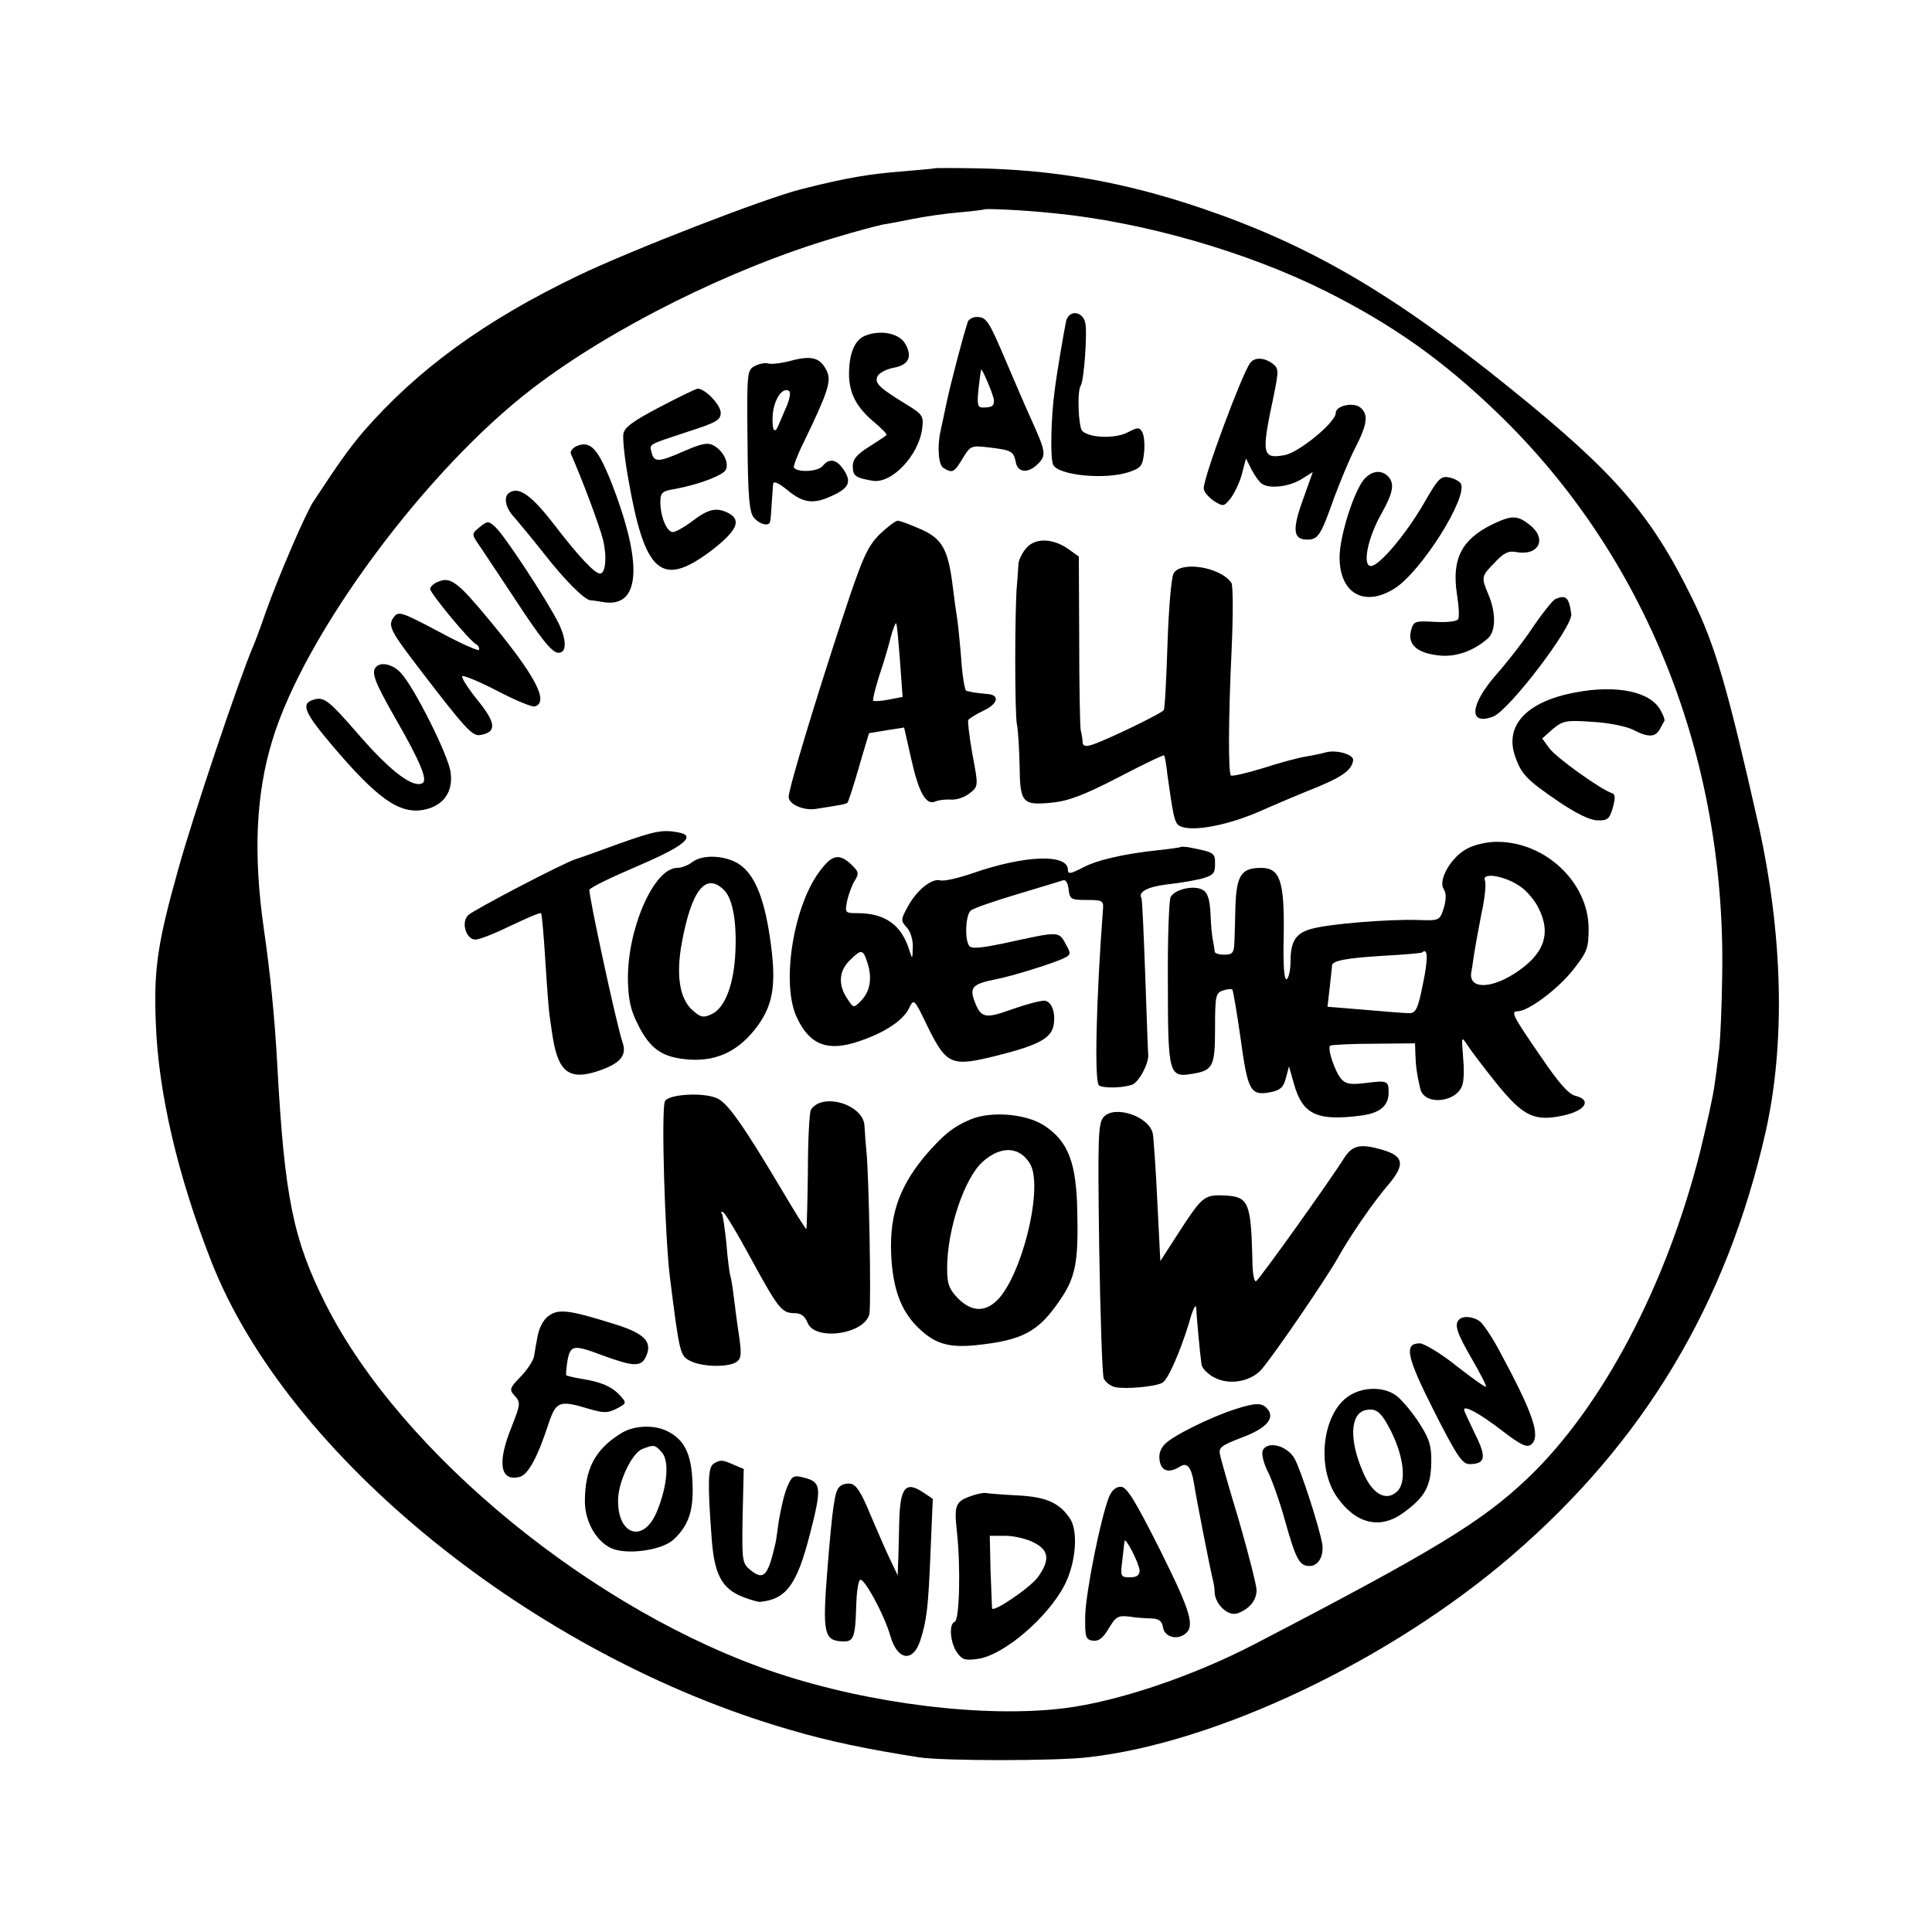
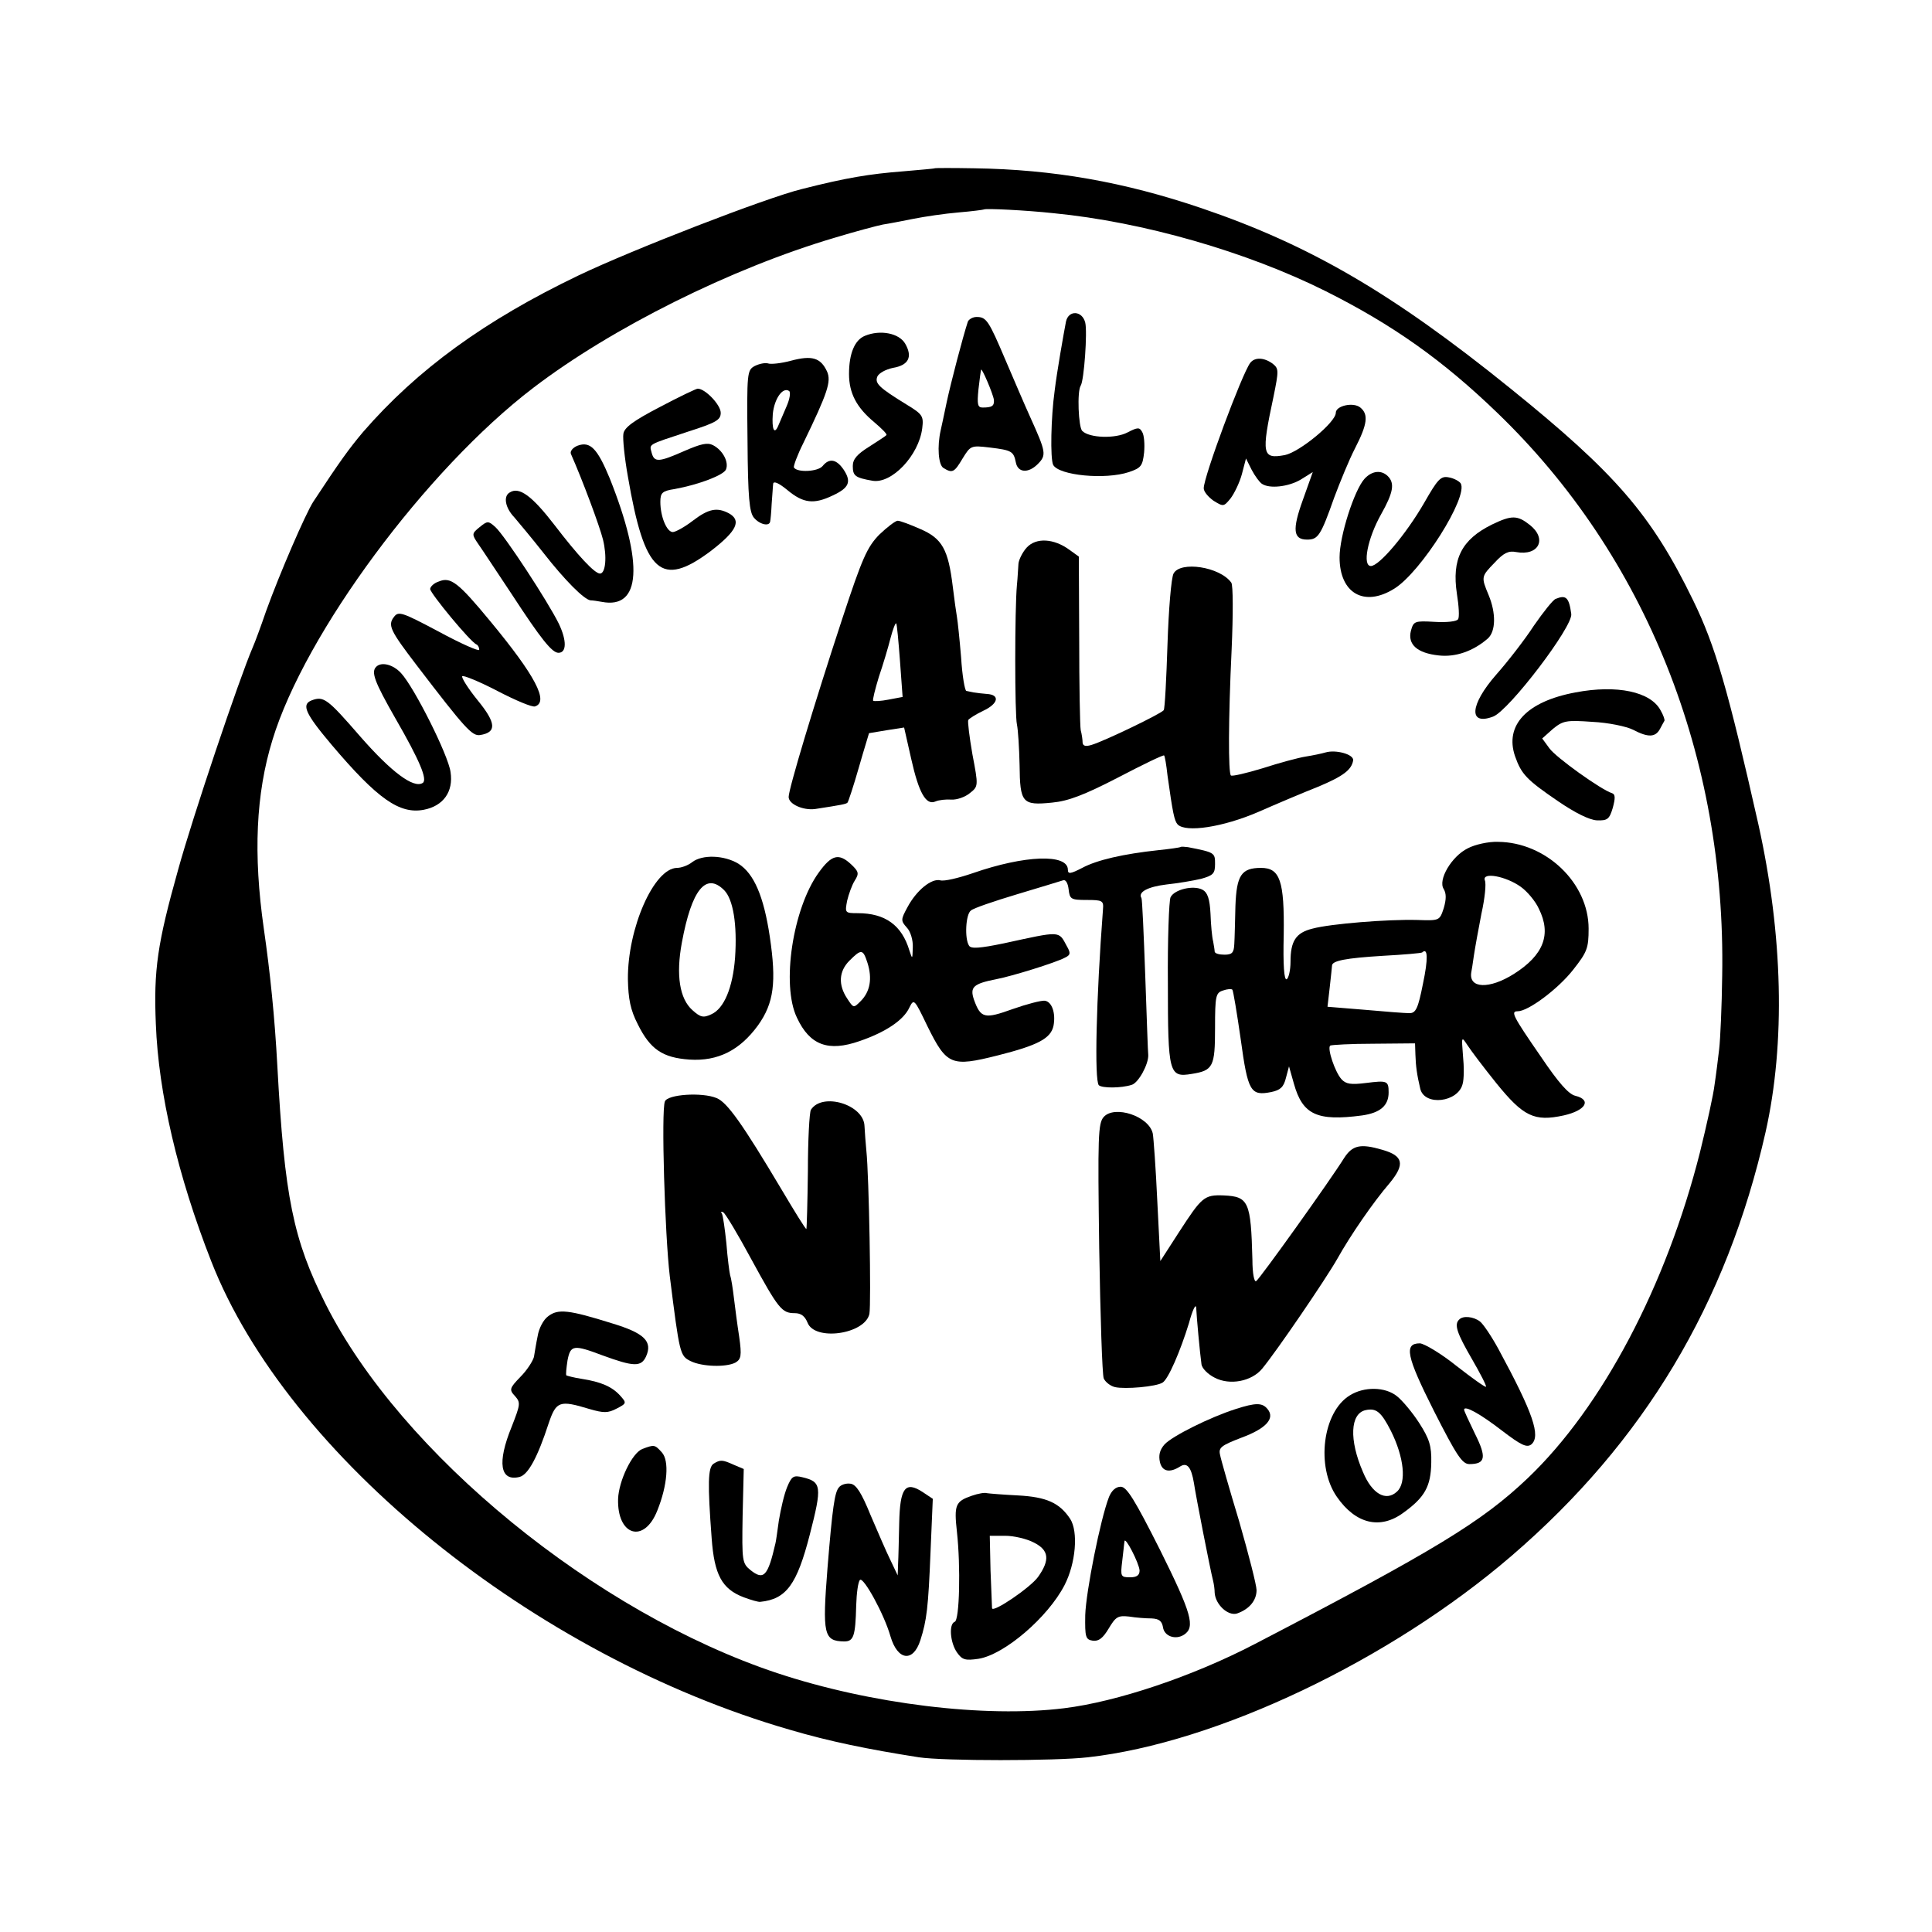
<svg xmlns="http://www.w3.org/2000/svg" version="1.0" width="512pt" height="512pt" viewBox="0 0 512 512" preserveAspectRatio="xMidYMid meet">
  <g transform="translate(0,512) scale(0.1,-0.1)" fill="#000000" stroke="none">
    <path d="M2477 4674 c-1 -1 -38 -4 -83 -8 -90 -7 -151 -17 -269 -47 -94 -23 -450 -161 -592 -229 -248 -119 -427 -249 -571 -415 -37 -44 -61 -77 -132 -185 -20 -31 -89 -190 -125 -290 -14 -41 -30 -84 -35 -95 -37 -86 -160 -452 -198 -590 -55 -196 -65 -265 -59 -409 7 -183 58 -402 147 -629 202 -516 855 -1045 1533 -1241 105 -31 208 -52 342 -73 66 -10 362 -10 448 0 341 38 801 257 1123 534 351 302 570 668 673 1123 53 236 46 522 -19 815 -81 359 -114 473 -173 594 -111 228 -206 337 -486 563 -312 252 -531 379 -816 476 -206 70 -394 103 -603 106 -56 1 -104 1 -105 0z m315 -119 c237 -23 512 -102 722 -207 177 -89 309 -182 455 -323 392 -378 605 -911 595 -1490 -1 -82 -5 -170 -8 -195 -3 -25 -8 -67 -12 -93 -3 -27 -21 -108 -39 -181 -89 -352 -258 -674 -456 -863 -122 -116 -245 -191 -724 -440 -165 -86 -366 -153 -505 -170 -209 -26 -513 11 -760 93 -482 160 -997 581 -1197 978 -86 171 -109 283 -128 631 -7 130 -19 247 -36 365 -28 196 -21 356 23 499 86 283 408 717 691 933 208 159 525 317 799 398 56 17 113 32 128 35 14 2 50 9 80 15 30 6 84 14 120 17 36 3 66 7 68 8 4 3 110 -2 184 -10z" />
    <path d="M2825 4268 c-6 -31 -24 -133 -30 -183 -10 -72 -12 -180 -4 -197 15 -28 138 -40 201 -19 32 11 36 16 40 52 2 22 0 46 -5 54 -7 13 -12 13 -39 -1 -32 -17 -101 -15 -120 4 -10 10 -14 105 -4 120 9 14 18 143 12 167 -8 32 -44 34 -51 3z" />
    <path d="M2565 4268 c-14 -43 -45 -162 -56 -213 -7 -33 -14 -67 -16 -75 -10 -44 -6 -92 7 -100 24 -15 29 -12 51 25 21 34 22 35 72 29 58 -7 63 -10 69 -39 5 -28 33 -30 58 -5 24 24 22 32 -20 125 -15 33 -44 101 -65 150 -45 106 -51 115 -77 115 -10 0 -20 -6 -23 -12z m69 -208 c1 -16 -5 -20 -30 -20 -13 0 -15 8 -11 48 3 26 6 49 7 52 1 8 32 -64 34 -80z" />
    <path d="M2292 4230 c-27 -11 -42 -47 -42 -101 0 -51 20 -89 67 -128 20 -17 35 -32 32 -34 -2 -3 -23 -16 -46 -31 -32 -20 -43 -33 -43 -51 0 -26 6 -31 52 -39 51 -9 123 67 132 139 4 32 1 37 -40 62 -75 46 -86 57 -79 75 4 9 22 19 41 23 42 7 53 29 33 64 -16 28 -66 38 -107 21z" />
    <path d="M2096 4164 c-26 -7 -54 -10 -61 -7 -8 2 -23 -1 -35 -7 -20 -11 -21 -17 -19 -198 1 -151 5 -190 17 -204 15 -18 41 -24 43 -10 1 4 3 25 4 47 2 22 3 46 4 53 1 8 15 2 38 -17 42 -35 70 -38 120 -14 43 20 50 36 29 68 -19 28 -38 32 -56 10 -12 -15 -67 -18 -76 -4 -2 3 9 33 25 65 65 134 74 163 63 189 -17 37 -40 44 -96 29z m-12 -122 c-9 -20 -18 -43 -21 -49 -11 -27 -18 -11 -15 30 4 40 26 72 43 61 5 -3 2 -22 -7 -42z" />
    <path d="M3313 4158 c-22 -30 -123 -301 -123 -332 0 -9 12 -23 26 -33 26 -16 27 -16 45 6 10 13 24 42 30 64 l11 42 15 -30 c9 -17 21 -33 27 -37 20 -14 71 -8 103 11 l32 20 -26 -73 c-29 -80 -26 -106 11 -106 29 0 36 10 72 112 15 40 39 99 55 130 33 64 36 90 14 108 -18 15 -65 5 -65 -14 0 -25 -96 -104 -135 -112 -60 -11 -63 1 -30 155 14 69 14 74 -2 87 -23 17 -48 18 -60 2z" />
    <path d="M1748 4041 c-69 -36 -94 -54 -96 -71 -2 -12 3 -63 12 -113 44 -257 88 -296 220 -197 69 53 82 81 47 100 -31 16 -53 12 -95 -20 -22 -17 -46 -30 -53 -30 -16 0 -33 41 -33 80 0 24 5 29 38 34 65 12 130 37 136 52 8 20 -9 51 -34 64 -15 8 -32 4 -76 -15 -68 -30 -80 -31 -87 -5 -6 24 -13 20 96 56 75 24 87 31 87 50 0 21 -41 64 -61 64 -4 0 -50 -22 -101 -49z" />
    <path d="M1531 3939 c-13 -5 -21 -15 -18 -22 31 -70 76 -191 85 -227 11 -45 7 -90 -8 -90 -14 0 -58 47 -120 128 -60 78 -94 103 -119 87 -18 -10 -12 -41 12 -66 12 -14 47 -56 77 -94 57 -73 108 -124 125 -126 6 0 19 -2 30 -4 104 -20 111 101 21 327 -33 80 -52 99 -85 87z" />
    <path d="M3616 3851 c-27 -30 -66 -151 -66 -208 0 -95 65 -133 145 -83 71 44 197 244 176 279 -4 6 -19 14 -32 16 -21 4 -29 -5 -65 -68 -48 -83 -119 -167 -141 -167 -23 0 -9 73 27 137 32 57 37 82 18 101 -17 17 -42 15 -62 -7z" />
    <path d="M3954 3730 c-81 -40 -107 -92 -93 -184 5 -31 7 -62 3 -67 -3 -6 -31 -9 -62 -7 -53 3 -56 2 -63 -24 -9 -36 17 -59 74 -65 44 -5 91 11 130 45 21 19 22 67 2 115 -20 48 -20 49 16 86 24 26 37 32 57 28 60 -11 83 35 36 72 -33 26 -48 26 -100 1z" />
    <path d="M1271 3723 c-21 -17 -21 -19 -4 -44 10 -14 50 -75 90 -135 77 -118 106 -154 123 -154 22 0 22 33 1 77 -29 59 -143 233 -168 256 -19 17 -21 17 -42 0z" />
    <path d="M2330 3703 c-32 -33 -45 -62 -98 -223 -75 -228 -142 -451 -142 -472 0 -19 38 -36 70 -32 71 11 82 13 86 17 2 2 16 44 30 93 14 49 27 90 27 91 1 0 23 4 48 8 l45 7 19 -84 c20 -89 39 -123 64 -112 9 4 28 6 42 5 15 -1 37 7 49 17 23 18 23 19 7 103 -8 46 -13 87 -11 91 3 4 20 15 39 24 41 19 46 43 10 45 -14 1 -29 3 -35 4 -5 1 -14 3 -19 4 -4 0 -11 40 -14 89 -4 48 -9 96 -11 107 -2 11 -7 47 -11 80 -12 99 -28 128 -86 153 -27 12 -54 22 -60 22 -6 0 -28 -17 -49 -37z m55 -334 l7 -96 -37 -7 c-20 -4 -39 -5 -41 -3 -2 2 5 30 15 63 11 32 25 79 31 103 6 23 13 41 15 39 2 -2 6 -46 10 -99z" />
    <path d="M2721 3669 c-11 -12 -21 -32 -22 -43 -1 -12 -2 -37 -4 -56 -6 -64 -6 -345 0 -370 3 -14 6 -62 7 -107 1 -101 7 -108 86 -100 43 4 85 20 176 67 65 34 119 60 121 58 2 -2 6 -25 9 -53 14 -100 18 -120 27 -130 22 -22 120 -7 213 33 50 22 121 52 159 67 67 28 89 45 93 70 2 16 -46 29 -73 21 -10 -3 -34 -8 -53 -11 -19 -3 -71 -17 -114 -31 -43 -13 -81 -22 -84 -19 -7 7 -7 146 2 335 4 91 4 170 -1 176 -30 42 -135 58 -153 24 -6 -11 -13 -95 -16 -187 -3 -92 -7 -171 -10 -175 -6 -9 -155 -81 -191 -92 -16 -5 -23 -3 -24 6 0 7 -2 22 -5 33 -2 11 -4 119 -4 240 l-1 220 -25 18 c-41 30 -88 33 -113 6z" />
    <path d="M1163 3579 c-13 -4 -23 -14 -23 -20 0 -11 107 -141 123 -147 4 -2 7 -8 7 -14 0 -5 -48 16 -107 48 -98 52 -107 55 -119 39 -17 -22 -10 -36 61 -129 127 -166 146 -187 167 -184 45 7 43 32 -6 92 -26 32 -44 61 -41 64 3 3 45 -14 93 -39 48 -25 93 -44 100 -41 37 12 1 81 -119 226 -85 103 -105 118 -136 105z" />
    <path d="M4123 3533 c-7 -2 -33 -35 -58 -71 -24 -37 -69 -95 -100 -130 -70 -80 -74 -136 -8 -111 42 16 212 239 207 272 -6 44 -14 51 -41 40z" />
    <path d="M997 3353 c-14 -14 -5 -39 51 -137 64 -111 86 -163 72 -171 -24 -15 -83 29 -166 124 -86 99 -96 107 -128 95 -28 -11 -17 -35 53 -118 122 -144 180 -184 244 -172 52 10 79 48 71 100 -6 45 -96 224 -131 262 -21 23 -52 31 -66 17z" />
    <path d="M4175 3285 c-129 -24 -188 -87 -160 -169 17 -48 30 -62 115 -120 44 -30 82 -49 102 -50 28 -1 33 3 42 33 7 26 7 36 -2 39 -29 9 -149 95 -166 119 l-19 26 28 25 c27 22 35 24 105 19 42 -2 90 -12 108 -21 40 -21 59 -20 71 2 5 9 10 19 12 22 1 3 -3 15 -10 27 -26 50 -116 69 -226 48z" />
-     <path d="M1640 2884 c-52 -19 -104 -38 -115 -41 -34 -11 -269 -134 -284 -148 -20 -19 -6 -65 19 -65 11 0 53 17 94 37 42 20 77 35 80 33 2 -3 7 -58 11 -123 4 -65 9 -131 11 -145 2 -15 6 -43 9 -62 15 -91 44 -113 118 -89 60 20 79 41 67 76 -16 46 -91 395 -88 405 2 6 60 34 128 63 124 53 156 80 108 89 -42 8 -62 4 -158 -30z" />
    <path d="M3890 2872 c-43 -21 -80 -84 -64 -108 7 -12 7 -27 0 -51 -11 -33 -11 -33 -71 -31 -77 2 -229 -10 -277 -23 -44 -11 -58 -33 -58 -88 0 -22 -5 -43 -10 -46 -7 -4 -10 37 -8 118 2 143 -10 177 -60 177 -52 0 -65 -19 -68 -101 -1 -41 -2 -86 -3 -101 -1 -23 -6 -28 -26 -28 -14 0 -25 3 -26 8 0 4 -2 16 -4 27 -3 11 -6 44 -7 73 -2 40 -8 57 -21 64 -24 13 -75 1 -85 -20 -4 -9 -8 -112 -7 -228 0 -239 3 -250 63 -240 57 9 62 19 62 122 0 85 2 93 21 99 11 4 23 5 25 2 2 -2 12 -61 22 -131 19 -139 26 -151 81 -140 24 5 33 13 39 38 l8 30 13 -46 c23 -82 61 -100 181 -84 48 7 70 26 70 61 0 31 -4 32 -60 25 -40 -5 -53 -3 -65 10 -17 19 -38 81 -30 89 3 2 55 5 115 5 l110 1 1 -30 c1 -31 4 -53 13 -91 12 -46 100 -35 112 13 4 13 4 47 1 76 -4 51 -4 51 12 27 9 -14 43 -59 76 -100 72 -89 101 -103 179 -86 58 13 75 41 31 52 -18 4 -45 35 -91 103 -76 110 -81 121 -62 121 28 0 107 59 147 110 37 47 41 57 41 109 0 121 -113 229 -240 230 -25 1 -61 -7 -80 -17z m140 -102 c17 -12 39 -38 48 -58 34 -68 13 -123 -66 -173 -65 -41 -120 -39 -113 4 1 4 4 24 7 45 3 20 12 70 20 111 9 40 13 80 9 88 -8 23 56 11 95 -17z m-259 -257 c-13 -66 -19 -78 -36 -78 -11 0 -64 4 -119 9 l-98 8 6 52 c3 28 6 54 6 57 0 13 37 20 135 26 55 3 102 7 104 9 15 14 16 -17 2 -83z" />
    <path d="M3128 2875 c-2 -1 -28 -5 -58 -8 -93 -10 -163 -26 -202 -47 -31 -16 -38 -17 -38 -5 0 43 -114 39 -252 -9 -38 -13 -76 -22 -86 -19 -23 6 -63 -26 -87 -71 -18 -33 -18 -36 -2 -54 10 -10 17 -34 16 -53 -1 -32 -1 -32 -9 -8 -20 67 -64 99 -137 99 -34 0 -34 1 -28 33 4 17 13 42 20 53 12 19 11 24 -9 43 -33 31 -52 26 -86 -21 -69 -95 -100 -298 -58 -385 34 -73 83 -91 166 -62 70 24 117 56 132 89 12 24 13 23 48 -50 51 -103 63 -108 186 -77 107 27 141 45 148 79 6 33 -4 63 -23 66 -10 1 -48 -9 -85 -22 -75 -27 -85 -25 -103 25 -11 33 -2 42 59 54 42 8 158 44 182 57 15 7 16 12 5 31 -22 41 -15 40 -167 7 -63 -13 -87 -15 -92 -6 -12 18 -9 83 5 93 6 6 62 25 122 43 61 18 115 35 122 37 7 3 13 -7 15 -24 3 -26 6 -28 48 -28 42 0 45 -2 43 -25 -18 -238 -23 -453 -11 -466 9 -8 59 -8 87 1 18 5 45 55 44 79 -1 6 -4 101 -8 211 -4 110 -8 202 -10 205 -10 16 17 30 66 36 29 3 71 10 92 15 32 9 37 14 37 39 0 30 0 31 -72 45 -9 1 -18 2 -20 0z m-829 -307 c13 -41 7 -76 -18 -101 -19 -19 -19 -19 -36 7 -24 36 -22 72 6 100 32 32 36 31 48 -6z" />
    <path d="M1834 2835 c-10 -8 -28 -15 -40 -15 -61 -1 -131 -160 -130 -295 1 -53 7 -82 26 -119 33 -67 66 -89 137 -94 76 -5 134 25 182 91 42 59 49 114 31 235 -16 107 -42 167 -83 193 -38 23 -96 25 -123 4z m85 -74 c24 -24 35 -91 29 -179 -6 -79 -29 -135 -63 -150 -21 -10 -29 -8 -50 11 -34 30 -44 93 -28 179 26 141 64 187 112 139z" />
    <path d="M1762 2201 c-10 -25 0 -354 13 -463 26 -207 27 -211 55 -225 30 -15 94 -17 119 -4 15 9 17 18 10 68 -5 32 -11 78 -14 103 -3 25 -7 52 -10 60 -2 8 -7 46 -10 85 -4 38 -9 74 -12 79 -4 5 -1 6 4 3 6 -4 39 -59 74 -124 72 -132 81 -143 115 -143 17 0 27 -8 34 -25 19 -50 152 -31 164 23 5 27 -1 366 -8 432 -2 19 -4 49 -5 66 -2 57 -112 90 -142 43 -4 -7 -8 -80 -8 -163 -1 -82 -3 -151 -4 -153 -2 -1 -31 46 -66 105 -103 173 -144 231 -172 242 -38 16 -130 10 -137 -9z" />
    <path d="M2925 2160 c-15 -17 -16 -51 -12 -347 3 -180 8 -336 12 -346 4 -9 17 -20 30 -23 26 -6 109 1 126 12 15 9 47 83 70 158 9 34 18 52 19 41 1 -24 10 -122 14 -150 1 -11 17 -27 35 -36 40 -21 98 -10 126 24 38 46 167 235 199 291 34 61 95 150 139 201 41 50 36 72 -20 88 -58 17 -79 12 -101 -22 -36 -58 -224 -321 -233 -326 -5 -4 -10 20 -10 57 -4 154 -10 167 -76 170 -52 2 -58 -4 -119 -98 l-49 -76 -8 158 c-4 88 -10 169 -12 180 -10 46 -101 76 -130 44z" />
-     <path d="M2571 2153 c-47 -20 -73 -42 -122 -99 -71 -87 -95 -164 -86 -280 7 -81 29 -134 74 -176 41 -39 78 -50 148 -43 125 13 167 35 225 121 40 59 48 99 45 230 -2 133 -24 190 -89 232 -49 31 -141 38 -195 15z m158 -116 c39 -62 -24 -311 -92 -368 -32 -27 -65 -23 -98 10 -24 25 -29 38 -29 80 0 103 46 240 95 283 48 42 96 40 124 -5z" />
    <path d="M1453 1632 c-13 -9 -25 -33 -28 -52 -4 -19 -8 -44 -10 -56 -3 -11 -18 -35 -36 -53 -29 -30 -30 -34 -14 -51 15 -17 14 -22 -9 -81 -39 -95 -31 -146 21 -133 23 6 48 53 77 142 20 59 29 62 108 38 38 -11 49 -11 72 1 27 14 27 15 9 35 -21 23 -50 36 -102 44 -20 3 -38 8 -40 9 -2 2 0 20 3 40 8 41 16 42 93 13 82 -30 102 -31 115 -3 18 40 -4 62 -90 88 -115 36 -143 39 -169 19z" />
    <path d="M3867 1623 c-14 -13 -6 -36 34 -105 22 -38 39 -71 37 -73 -2 -2 -37 23 -78 55 -41 33 -85 59 -97 60 -43 0 -36 -34 37 -179 60 -118 75 -141 94 -141 43 0 46 18 15 80 -16 33 -29 61 -29 64 0 13 43 -11 100 -55 51 -39 66 -46 78 -37 26 22 5 83 -87 253 -18 33 -40 66 -49 73 -17 13 -45 16 -55 5z" />
    <path d="M3577 1422 c-72 -44 -90 -189 -34 -269 50 -72 115 -87 176 -42 57 41 73 70 74 133 1 44 -5 63 -32 105 -18 28 -45 60 -59 71 -31 25 -87 26 -125 2z m109 -94 c35 -70 42 -138 16 -161 -29 -27 -66 -6 -90 52 -37 85 -34 155 7 164 28 6 41 -4 67 -55z" />
    <path d="M3275 1386 c-69 -22 -169 -72 -189 -94 -13 -15 -16 -29 -12 -47 6 -25 26 -29 54 -11 18 11 29 -2 36 -44 5 -34 43 -229 51 -260 2 -8 4 -22 4 -31 2 -31 35 -62 59 -55 32 11 52 34 52 62 0 13 -21 95 -46 182 -26 86 -49 166 -51 178 -4 18 5 24 57 44 65 24 90 51 69 76 -14 17 -31 17 -84 0z" />
-     <path d="M1645 1321 c-68 -42 -95 -94 -95 -180 0 -52 29 -104 68 -123 40 -20 136 -7 167 22 41 38 54 79 50 154 -3 74 -22 111 -66 133 -35 18 -90 16 -124 -6z m109 -50 c20 -22 15 -87 -12 -154 -35 -89 -107 -67 -104 31 2 48 37 121 64 132 32 12 33 12 52 -9z" />
-     <path d="M3346 1275 c-3 -9 3 -34 14 -55 11 -22 32 -81 46 -132 29 -103 38 -118 65 -118 23 0 38 27 33 59 -8 45 -56 194 -73 225 -20 36 -74 49 -85 21z" />
+     <path d="M1645 1321 z m109 -50 c20 -22 15 -87 -12 -154 -35 -89 -107 -67 -104 31 2 48 37 121 64 132 32 12 33 12 52 -9z" />
    <path d="M1891 1241 c-15 -10 -16 -52 -5 -198 7 -96 27 -134 85 -156 19 -7 39 -13 44 -12 69 7 97 46 131 178 33 128 31 140 -19 152 -24 6 -29 3 -41 -26 -8 -19 -17 -59 -22 -89 -4 -30 -8 -57 -9 -60 -20 -87 -31 -99 -66 -71 -22 18 -23 23 -21 143 l3 125 -26 11 c-31 14 -36 14 -54 3z" />
    <path d="M2223 1178 c-11 -13 -17 -53 -30 -213 -14 -177 -10 -194 44 -195 25 0 30 13 32 95 1 33 5 63 10 68 9 9 64 -90 81 -150 19 -64 60 -69 79 -10 17 53 21 86 27 234 l6 141 -27 18 c-46 30 -60 11 -62 -82 -1 -43 -2 -92 -3 -109 l-1 -30 -19 40 c-11 22 -34 76 -53 120 -24 59 -38 81 -53 83 -12 2 -26 -3 -31 -10z" />
    <path d="M2939 1153 c-23 -59 -61 -251 -63 -313 -1 -59 1 -65 20 -68 16 -2 27 7 42 32 19 32 25 35 54 32 18 -3 45 -5 60 -5 20 -1 27 -7 30 -23 3 -24 33 -35 56 -20 30 20 20 56 -63 223 -68 135 -89 169 -105 169 -13 0 -24 -10 -31 -27z m81 -195 c0 -13 -8 -18 -25 -18 -25 0 -26 2 -21 43 3 23 5 47 6 52 1 16 39 -58 40 -77z" />
    <path d="M2575 1156 c-43 -15 -47 -24 -39 -96 10 -91 7 -234 -6 -238 -16 -6 -12 -55 6 -81 14 -20 22 -22 57 -17 69 11 184 110 228 195 30 58 37 142 15 176 -28 42 -62 58 -139 62 -40 2 -76 5 -82 6 -5 2 -23 -1 -40 -7z m165 -124 c40 -20 43 -46 11 -91 -20 -28 -120 -96 -122 -83 0 4 -2 49 -4 100 l-2 92 41 0 c23 0 57 -8 76 -18z" />
  </g>
</svg>